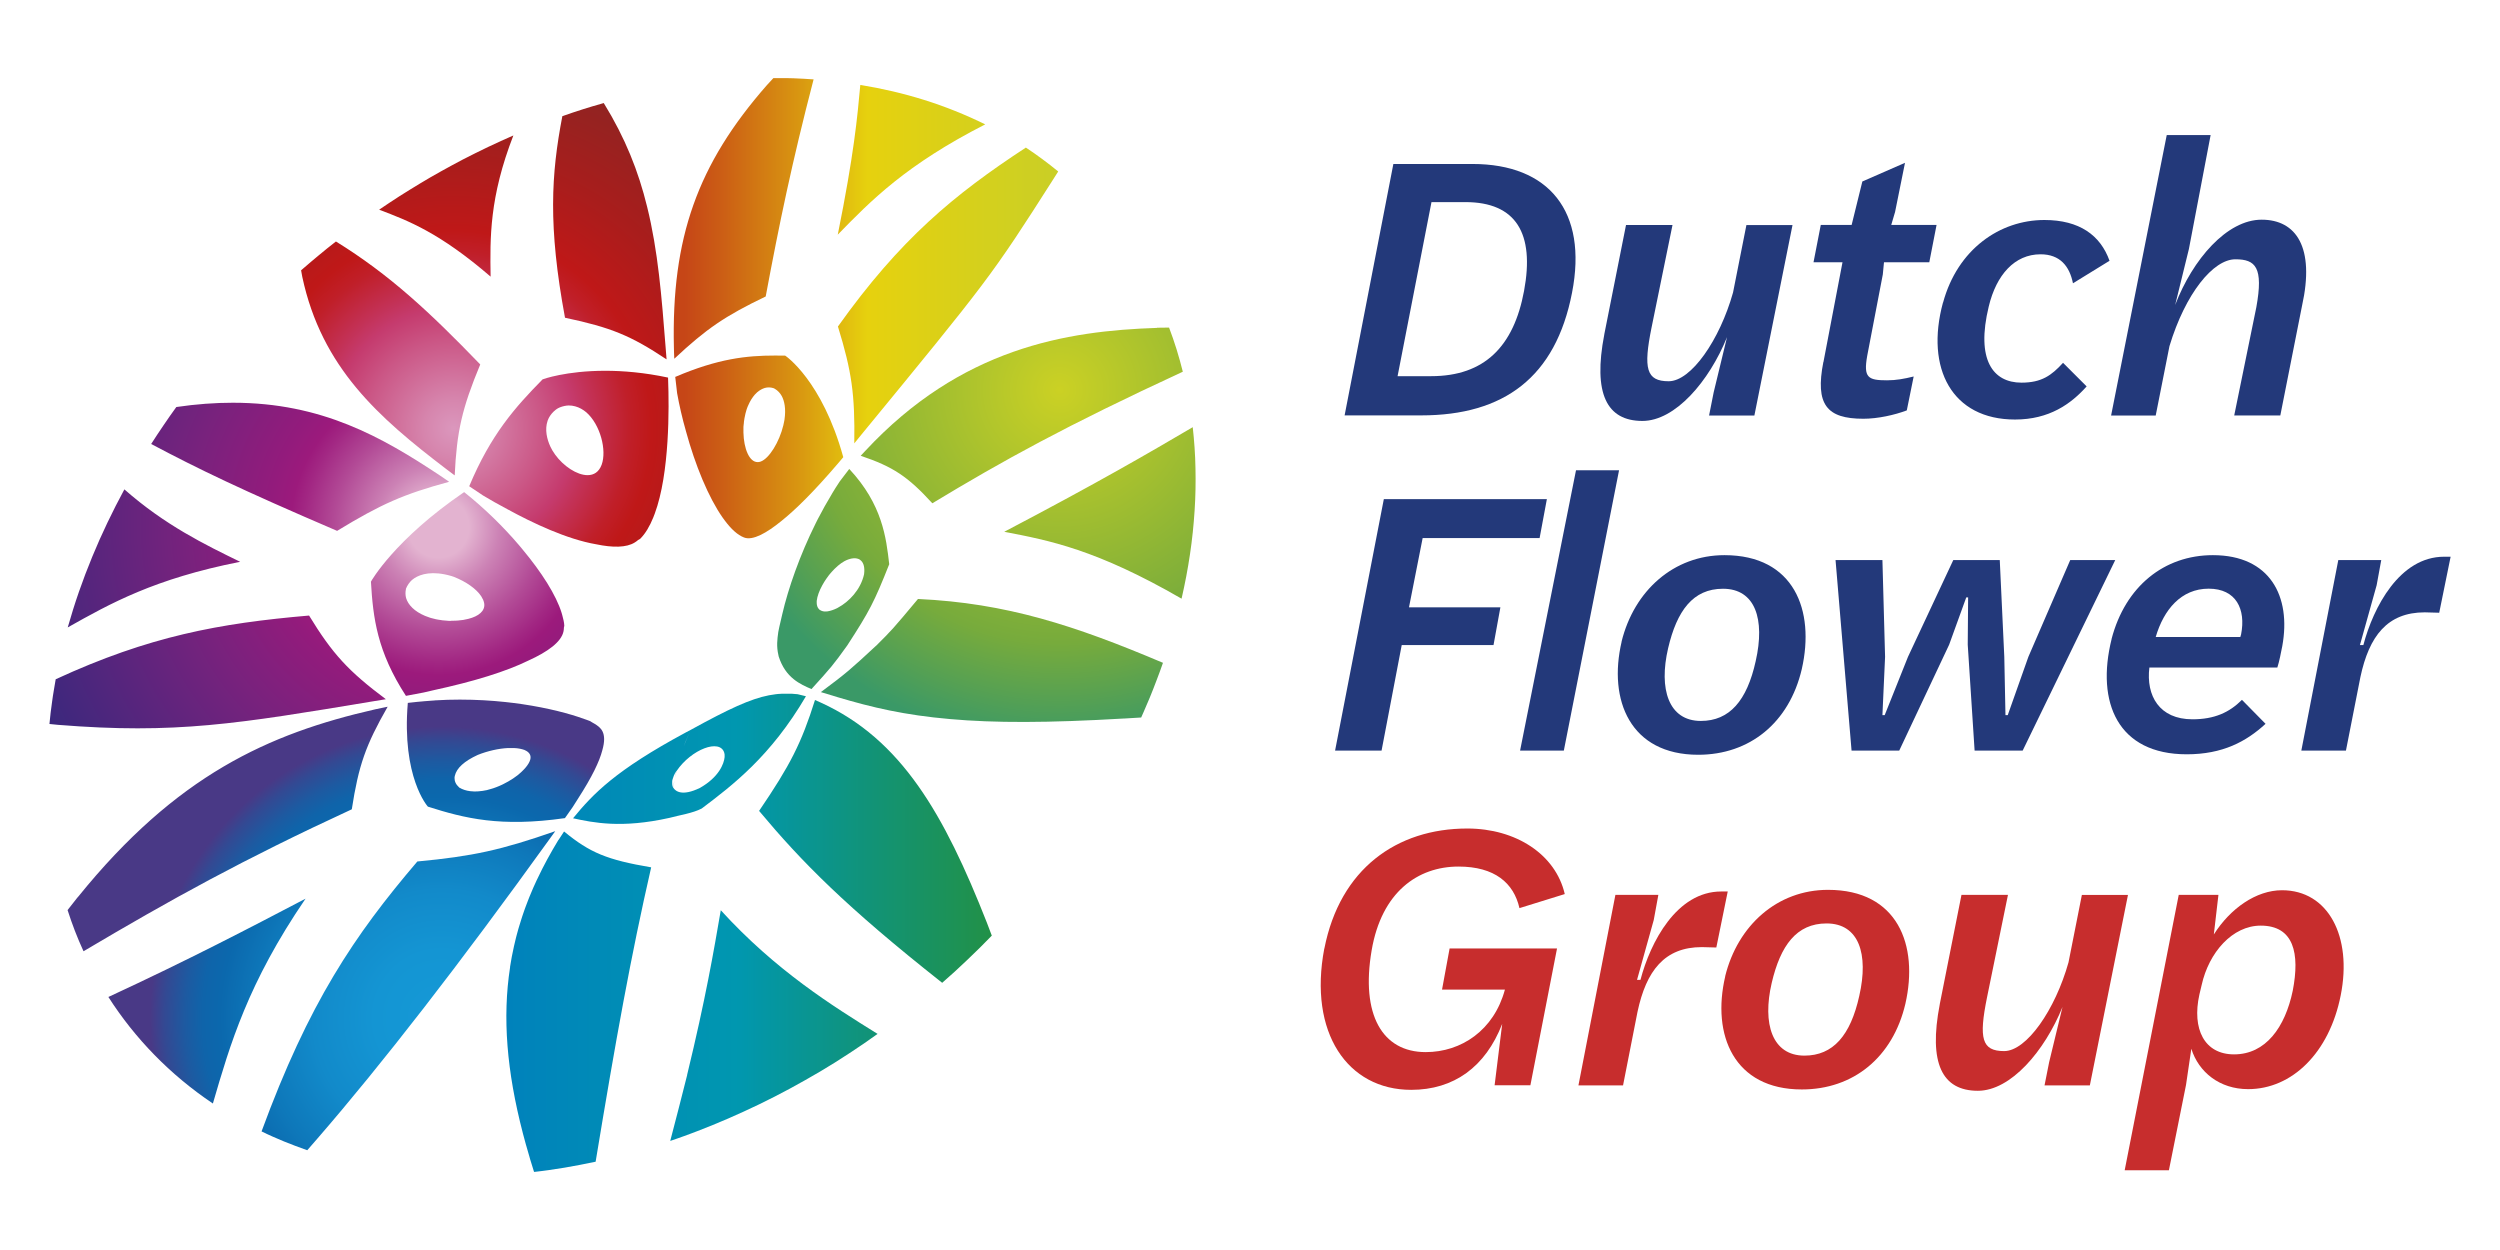
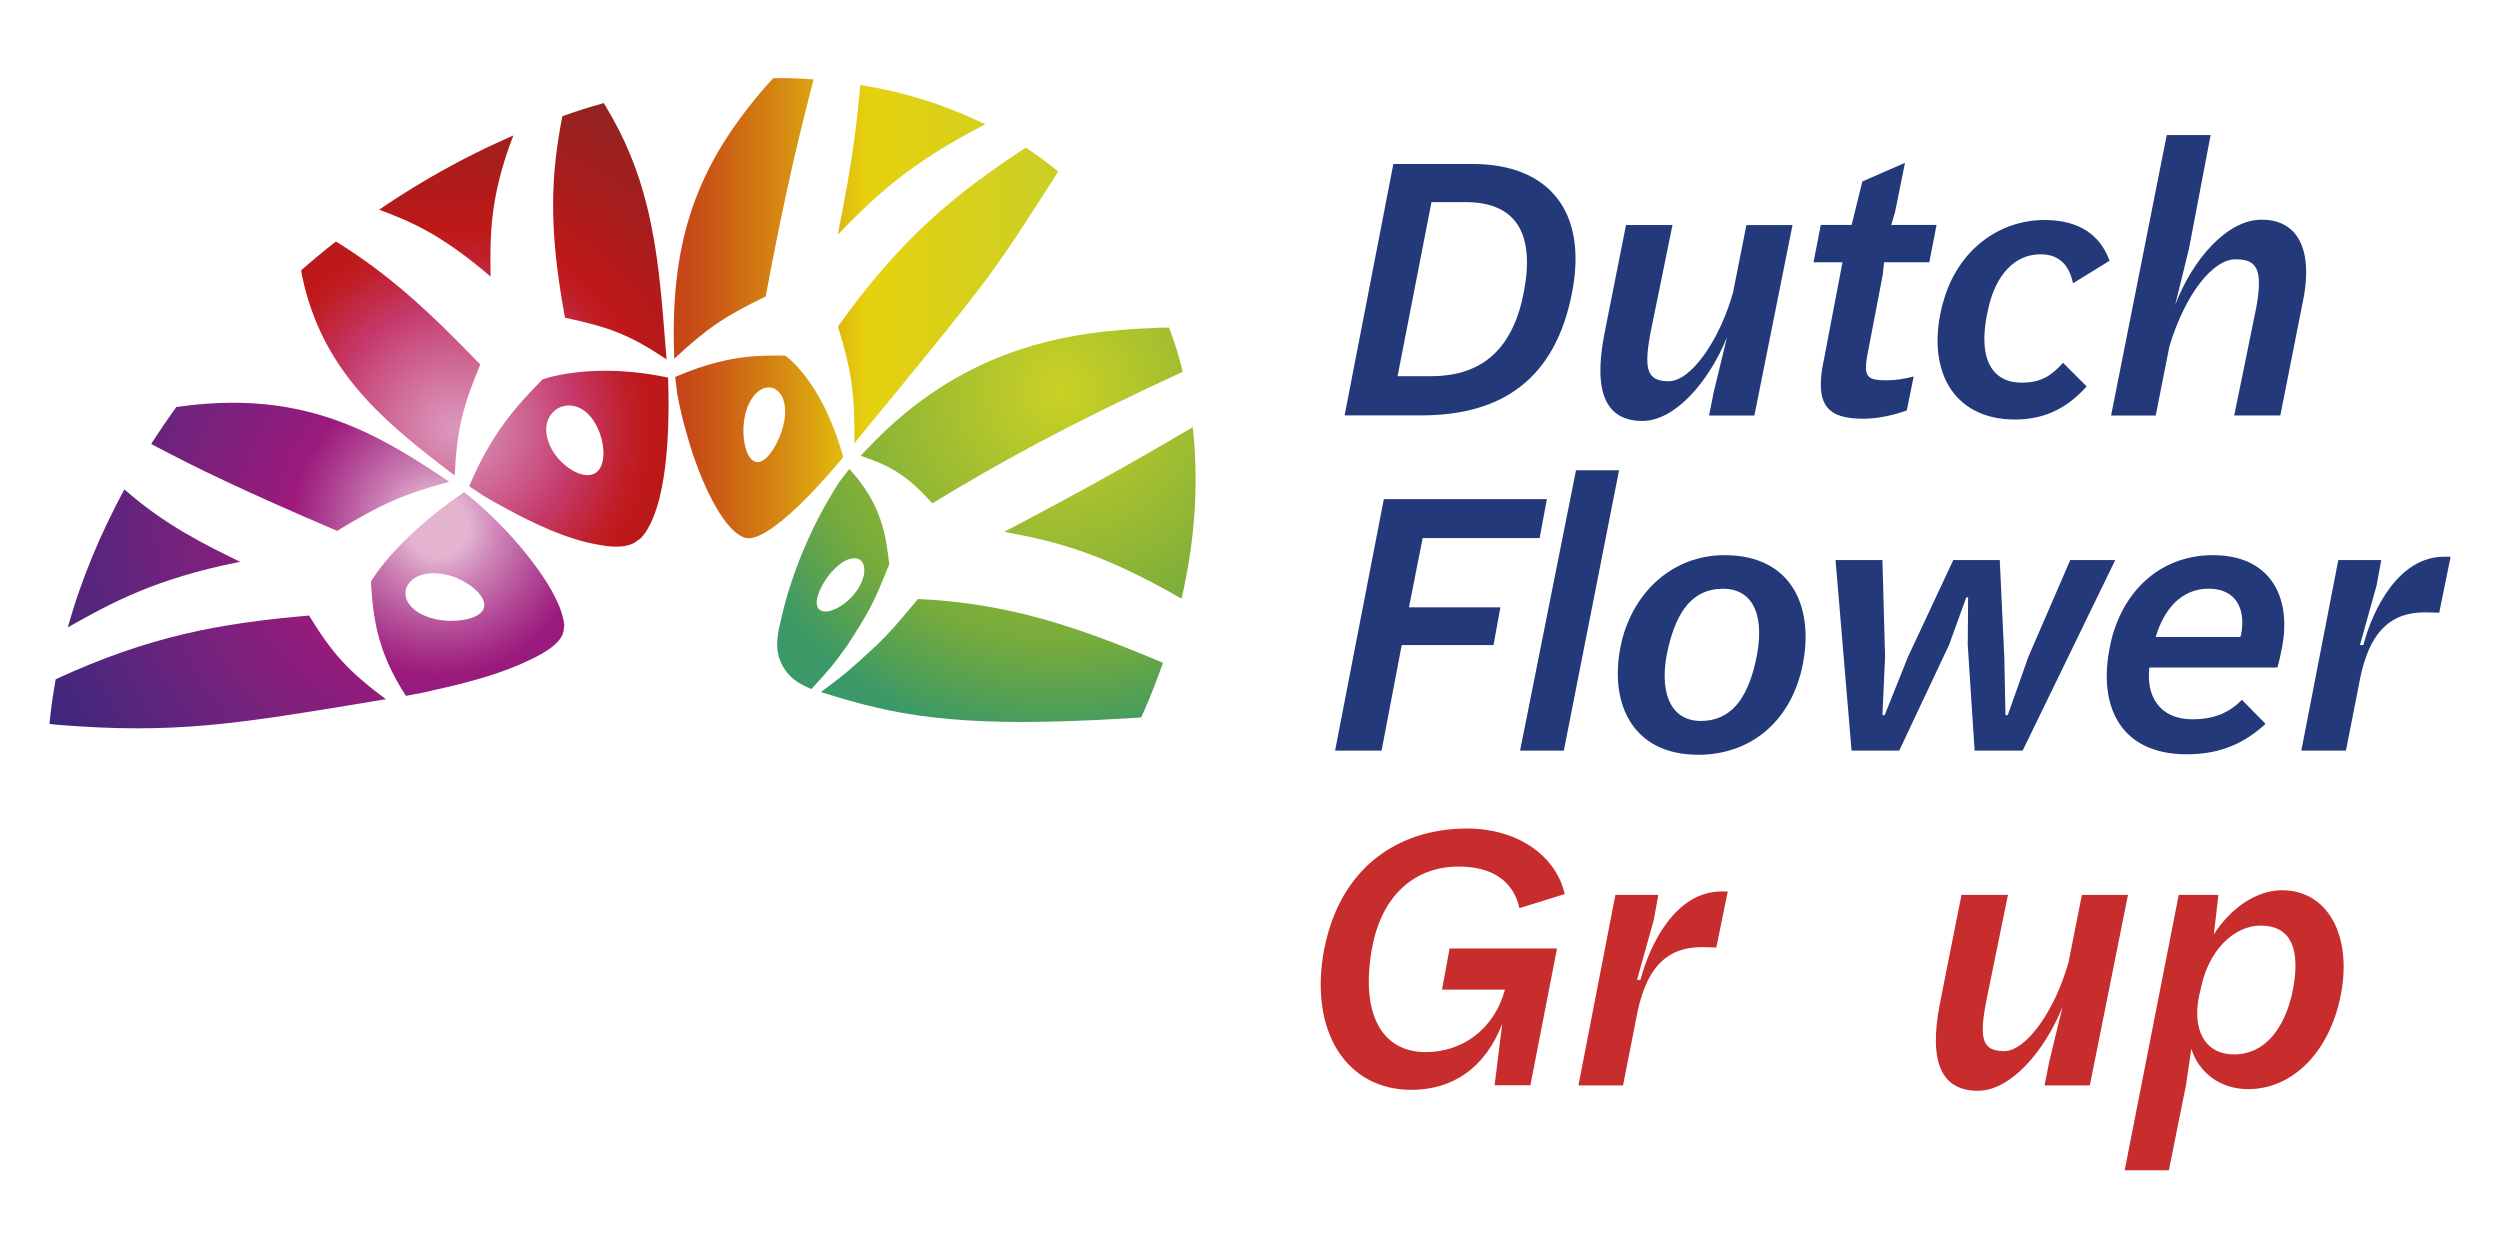
<svg xmlns="http://www.w3.org/2000/svg" id="Laag_4" viewBox="0 0 320 160">
  <defs>
    <style>
      .cls-1 {
        fill: none;
      }

      .cls-2 {
        fill: #c72d2d;
      }

      .cls-3 {
        fill: #23397a;
      }

      .cls-4 {
        clip-path: url(#clippath-1);
      }

      .cls-5 {
        clip-path: url(#clippath-3);
      }

      .cls-6 {
        clip-path: url(#clippath-4);
      }

      .cls-7 {
        clip-path: url(#clippath-2);
      }

      .cls-8 {
        clip-path: url(#clippath-5);
      }

      .cls-9 {
        fill: url(#Naamloos_verloop_2);
      }

      .cls-10 {
        fill: url(#Naamloos_verloop_5);
      }

      .cls-11 {
        fill: url(#Naamloos_verloop_6);
      }

      .cls-12 {
        fill: url(#Naamloos_verloop_4);
      }

      .cls-13 {
        fill: url(#Naamloos_verloop_3);
      }

      .cls-14 {
        fill: url(#Naamloos_verloop_7);
      }

      .cls-15 {
        clip-path: url(#clippath);
      }
    </style>
    <clipPath id="clippath">
      <path class="cls-1" d="M95.16,55.35c0-.07,0-.15,0-.22,0-.11,0-.23,0-.34,0-.12,0-.24.02-.35,0-.09.01-.18.03-.26,0-.15.03-.29.05-.43,0-.07.02-.13.03-.2.04-.21.08-.42.13-.62.04-.17.09-.34.14-.5.03-.07.05-.14.07-.2.03-.08.06-.16.09-.23.07-.17.14-.32.22-.47.01-.03.02-.06.04-.08.05-.1.1-.19.16-.28.02-.03.04-.07.06-.1.07-.11.13-.2.21-.3.06-.08.13-.17.2-.25.02-.02.04-.04.06-.06.09-.1.19-.19.27-.27,0,0,0,0,.01,0,.3-.26.62-.43.94-.53.35-.1.72-.1,1.11.02.06.02.11.05.17.08.4.24.69.56.9.94.32.61.56,1.58.34,3.05,0,.05-.02.1-.03.15-.03.17-.07.35-.11.53-.52,2.16-1.82,4.26-2.9,4.65-.13.05-.26.07-.39.07-1.09,0-1.77-1.76-1.82-3.77M86.43,48.24l.24,2.08c.27,1.51.65,3.19,1.14,4.9,1.17,4.3,2.87,8.45,4.7,11.05.01.02.02.03.03.04.08.11.17.23.25.34.8,1.07,1.62,1.83,2.45,2.15,1.11.43,2.89-.57,4.8-2.13,1.75-1.4,4.09-3.68,7.24-7.37.24-.27.46-.54.66-.78-2.71-9.82-7.39-12.98-7.44-13-.43,0-.87-.01-1.3-.01-3.61,0-7.27.38-12.78,2.74M107.26,41.81c1.77,5.75,2.18,8.68,2.09,14.94.31-.38.61-.75.91-1.12,16.22-19.75,16.65-20.28,24.53-32.64.22-.34.44-.68.66-1.04-.33-.27-.67-.54-1.01-.81-.34-.26-.68-.52-1.03-.78-.34-.25-.69-.5-1.04-.75-.35-.24-.71-.48-1.06-.72-9.22,6.04-16.1,11.73-24.06,22.91M107.22,30.05c4.29-4.4,8.73-8.94,18.89-14.13-1.26-.62-2.54-1.19-3.84-1.71-1.29-.52-2.61-.99-3.95-1.41-1.34-.42-2.69-.79-4.06-1.11-1.36-.32-2.74-.59-4.14-.82-.38,4.15-.81,8.86-2.89,19.19M98.17,10.89c-8.9,10.14-12.24,19.56-11.91,33.6,0,.43.03.99.05,1.43,4.12-3.86,6.53-5.49,11.7-7.97,1.73-9.27,3.36-17.15,6.13-27.79-.43-.03-.85-.06-1.28-.08-.42-.02-.85-.04-1.28-.06-.43-.01-.86-.02-1.29-.03-.43,0-.86,0-1.29,0l-.82.89Z" />
    </clipPath>
    <linearGradient id="Naamloos_verloop_6" data-name="Naamloos verloop 6" x1="-796.8" y1="620.33" x2="-796.61" y2="620.33" gradientTransform="translate(209454.48 163037.62) scale(262.76 -262.76)" gradientUnits="userSpaceOnUse">
      <stop offset="0" stop-color="#c64617" />
      <stop offset=".09" stop-color="#cb5c15" />
      <stop offset=".29" stop-color="#d89511" />
      <stop offset=".47" stop-color="#e6d10e" />
      <stop offset="1" stop-color="#c7cf28" />
    </linearGradient>
    <clipPath id="clippath-1">
      <path class="cls-1" d="M71.03,58.15c-.11-.16-.22-.32-.33-.5-.1-.17-.18-.33-.26-.5-.43-.92-.73-2.17-.35-3.28t0-.01c.04-.12.09-.24.15-.35.21-.4.51-.77.93-1.09.16-.12.32-.21.5-.28.39-.15.76-.23,1.12-.24.27,0,.55.03.83.11.56.15,1.02.43,1.42.76,1.8,1.57,2.65,4.87,1.97,6.72-.35.94-1.01,1.33-1.8,1.33h0c-1.36,0-3.09-1.15-4.17-2.65M69.45,48.56c-3.5,3.56-6.62,7.05-9.39,13.68l1.75,1.17c.95.57,2,1.17,3.12,1.76,3.27,1.79,7.65,3.86,11.39,4.5,2.1.44,3.87.44,4.94-.24.15-.09.28-.19.42-.31.08-.05.17-.09.25-.14.68-.67,1.24-1.63,1.7-2.77.03-.08.06-.16.09-.24.02-.07.05-.13.08-.2,1.93-5.18,1.85-13.69,1.72-17.13,0-.11-.01-.22-.01-.31-3.05-.65-5.76-.87-8.04-.87-5.03,0-7.99,1.08-8.02,1.1M41.86,31.81c-.37.3-.75.6-1.12.92-.37.31-.74.62-1.11.93-.36.31-.73.63-1.09.94l.15.83c2.49,11.65,9.8,18.02,18.38,24.57.34.26.79.59,1.13.85.27-5.66.94-8.58,3.27-14.2-6.52-6.76-11.63-11.51-18.47-15.74-.38.3-.77.6-1.14.9M64.1,18.06c-.54.25-1.08.49-1.62.75-.54.25-1.08.52-1.62.79-.54.27-1.08.55-1.62.82-.93.49-1.86.99-2.77,1.5-.92.51-1.82,1.03-2.71,1.57-.89.54-1.77,1.08-2.65,1.64-.87.56-1.73,1.13-2.58,1.71,3.79,1.44,7.71,2.93,14.27,8.57-.08-4.98-.17-10.12,2.91-18.07-.54.23-1.08.47-1.62.72M75.96,13.57c-.45.13-.88.27-1.33.41-.44.14-.88.29-1.32.43-.44.15-.88.3-1.33.46-1.43,7.44-1.84,14.04.34,25.8,5.87,1.24,8.42,2.28,13,5.33l-.11-1.41c-.52-6.63-.98-12.48-2.38-18.13-1.11-4.54-2.79-8.79-5.55-13.27-.44.12-.88.25-1.33.39" />
    </clipPath>
    <radialGradient id="Naamloos_verloop_2" data-name="Naamloos verloop 2" cx="-797.61" cy="619.28" fx="-797.61" fy="619.28" r=".18" gradientTransform="translate(211842.94 164487.04) scale(265.54 -265.54)" gradientUnits="userSpaceOnUse">
      <stop offset="0" stop-color="#db97bd" />
      <stop offset=".08" stop-color="#d685ad" />
      <stop offset=".24" stop-color="#cb5786" />
      <stop offset=".33" stop-color="#c53b6e" />
      <stop offset=".38" stop-color="#c33156" />
      <stop offset=".48" stop-color="#c01f29" />
      <stop offset=".54" stop-color="#bf1818" />
      <stop offset=".73" stop-color="#a91d1c" />
      <stop offset="1" stop-color="#8f2422" />
    </radialGradient>
    <clipPath id="clippath-2">
      <path class="cls-1" d="M7.13,86.94c-.08.48-.17.95-.24,1.42-.08.47-.16.96-.22,1.44-.07.47-.13.96-.19,1.43-.05.48-.11.96-.15,1.44l1.09.11c15.01,1.21,22.96-.12,40.38-3.02.48-.08,1.11-.19,1.59-.26-4.81-3.6-6.83-5.8-9.83-10.71-11.49.99-20.48,2.64-32.42,8.15M57.76,79.47c-.1,0-.2,0-.3,0-.12,0-.24-.01-.35-.03-.12,0-.24-.02-.35-.03-.1,0-.2-.02-.3-.04-.22-.03-.45-.06-.67-.11-.22-.05-.43-.1-.63-.16-.04-.01-.08-.02-.13-.04-.18-.06-.36-.12-.52-.19-.05-.02-.09-.04-.13-.05-1.33-.56-2.14-1.4-2.4-2.27-.09-.35-.11-.73-.02-1.15,0-.01,0-.02,0-.04.18-.45.45-.83.77-1.12.1-.08.21-.17.32-.24.81-.52,2.3-.98,4.73-.27.1.03.19.06.3.1,1.61.63,2.89,1.55,3.51,2.48.1.16.18.31.25.46.12.29.17.54.15.78,0,0,0,.01,0,.01-.09.93-1.16,1.52-2.55,1.76-.05,0-.09.02-.14.03-.08.01-.17.02-.26.03-.11,0-.22.03-.34.04-.1,0-.19.01-.29.02-.11,0-.22,0-.32.01-.06,0-.12,0-.18,0s-.11,0-.17,0M47.48,74.45c.27,4.64.79,8.94,4.48,14.62l2.27-.43c.38-.08.77-.17,1.16-.27,5.36-1.16,9.44-2.44,12.25-3.82,2.49-1.13,4.22-2.39,4.49-3.74.03-.15.05-.31.05-.47.02-.08.04-.16.05-.24-.02-.42-.12-.87-.26-1.36-.02-.09-.06-.18-.08-.28h0c-.7-2.29-2.58-5.23-5.01-8.14-.03-.04-.06-.07-.09-.11-.1-.12-.2-.24-.3-.36-2.05-2.42-4.51-4.82-7.08-6.86-8.91,6.07-11.91,11.41-11.92,11.45M13.75,66.9c-.69,1.44-1.34,2.9-1.94,4.36-.61,1.48-1.18,2.97-1.7,4.47-.53,1.52-1,3.04-1.44,4.58,5.44-3.06,11.08-6.23,22.07-8.4-4.51-2.2-9.62-4.69-14.82-9.27-.76,1.4-1.48,2.82-2.17,4.26M22.57,52.1c-.29.39-.56.77-.83,1.16-.28.39-.54.78-.81,1.18-.27.39-.53.79-.8,1.19-.27.4-.52.8-.78,1.2,5.9,3.13,11.44,5.82,23.8,11.12,5.69-3.46,8.51-4.69,14.34-6.28l-1.17-.8c-7.44-4.94-15.14-9.32-26.51-9.32-2.26,0-4.67.17-7.25.55" />
    </clipPath>
    <radialGradient id="Naamloos_verloop_7" data-name="Naamloos verloop 7" cx="0" cy="-10" fx="0" fy="-10" r="1" gradientTransform="translate(56.67 630.33) rotate(-180) scale(55.48 -55.48)" gradientUnits="userSpaceOnUse">
      <stop offset="0" stop-color="#e3b3d0" />
      <stop offset=".07" stop-color="#e3b3d0" />
      <stop offset=".14" stop-color="#cc82b5" />
      <stop offset=".24" stop-color="#b24a96" />
      <stop offset=".31" stop-color="#a22783" />
      <stop offset=".34" stop-color="#9c1a7c" />
      <stop offset=".39" stop-color="#931b7c" />
      <stop offset=".58" stop-color="#78227d" />
      <stop offset="1" stop-color="#3b287d" />
    </radialGradient>
    <clipPath id="clippath-3">
-       <path class="cls-1" d="M13.87,127.61c.85,1.33,1.76,2.6,2.74,3.84.99,1.24,2.03,2.43,3.15,3.57,1.12,1.15,2.3,2.24,3.55,3.28,1.25,1.04,2.57,2.03,3.94,2.95,2.2-7.57,4.48-15.41,11.86-26.22-7.3,3.82-14.85,7.77-25.23,12.58M53.42,110.27c-8.06,9.44-13.91,18.12-19.94,34.55.46.23.94.45,1.41.66.48.21.96.42,1.45.62.49.2.99.4,1.48.58.5.19,1,.37,1.51.55l1.26-1.45q12.47-14.38,29.71-38.32c.23-.32.54-.75.77-1.07-6.93,2.42-10.55,3.21-17.65,3.88M48.04,90.79c-13.7,3.12-25.47,8.46-38.04,24-.04.04-.07.08-.11.12-.41.52-.83,1.04-1.24,1.58.14.45.3.9.45,1.34.16.45.33.89.49,1.33.17.44.34.87.53,1.31.19.44.38.87.57,1.29,11.16-6.61,20.35-11.71,34.34-18.17.87-5.62,1.77-8.2,4.59-13.13l-1.58.33ZM60.58,101.29s-.08,0-.13,0c-.09,0-.18-.01-.27-.02-.5-.06-.98-.21-1.39-.46-.02,0-.03-.02-.04-.04-.41-.37-.58-.78-.57-1.21.01-.09.01-.17.04-.26.22-.98,1.21-1.88,2.93-2.67,1.3-.52,2.68-.82,3.85-.88.02,0,.04,0,.06,0,.12,0,.25,0,.37,0s.23,0,.34,0c.01,0,.02,0,.03,0,.51.02.95.11,1.32.24.04.02.07.03.1.05.05.02.11.05.16.08.49.29.68.73.41,1.34-.07.16-.17.34-.31.53-.05.07-.12.15-.18.23-.03.04-.07.08-.11.13-.04.05-.1.11-.16.17-.07.08-.16.16-.24.24-.05.04-.09.09-.14.13-.11.11-.25.21-.37.32-.03.02-.06.04-.08.06-.17.13-.35.25-.53.38,0,0,0,0,0,0-.2.12-.39.25-.6.37-.2.12-.4.22-.6.32-.08.04-.15.07-.22.11-.13.06-.25.12-.38.17-.12.05-.23.09-.35.14-.13.05-.26.09-.39.14-.09.03-.18.06-.27.08-.15.05-.31.09-.46.13-.02,0-.04,0-.06.02-.21.05-.41.08-.61.11,0,0-.01,0-.02,0-.34.05-.66.07-.97.07-.05,0-.1,0-.15,0M55.63,89.66c-.06,0-.12,0-.18.01-.31.02-.61.04-.92.07-.15,0-.31.03-.46.04-.23.02-.46.04-.68.06-.39.04-.79.09-1.19.13-.8,9.53,2.54,13.25,2.57,13.28,4.71,1.5,9.29,2.65,17.54,1.47l.99-1.41c.24-.36.45-.71.66-1.04,1.84-2.85,2.77-4.82,3.13-6.21.68-2.36-.24-2.95-.99-3.42-.06-.04-.14-.08-.23-.13-.12-.08-.24-.15-.37-.22-.02,0-.57-.23-1.56-.55-1.9-.62-4.83-1.35-8.45-1.79-.06,0-.12,0-.18-.02-.2-.03-.41-.05-.62-.07-1.77-.19-3.73-.31-5.83-.31-1.04,0-2.11.03-3.22.1" />
-     </clipPath>
+       </clipPath>
    <radialGradient id="Naamloos_verloop_3" data-name="Naamloos verloop 3" cx="-798.68" cy="618.64" fx="-798.68" fy="618.64" r=".18" gradientTransform="translate(127212.28 -164041.63) rotate(-90) scale(205.56 -205.56)" gradientUnits="userSpaceOnUse">
      <stop offset="0" stop-color="#1599d6" />
      <stop offset=".23" stop-color="#1495d3" />
      <stop offset=".44" stop-color="#128aca" />
      <stop offset=".63" stop-color="#0e78ba" />
      <stop offset=".76" stop-color="#0b68ad" />
      <stop offset=".82" stop-color="#0f64aa" />
      <stop offset=".88" stop-color="#1d5aa1" />
      <stop offset=".95" stop-color="#334993" />
      <stop offset="1" stop-color="#493986" />
    </radialGradient>
    <clipPath id="clippath-4">
      <path class="cls-1" d="M112.12,82.67c-3.14,2.91-3.71,3.44-7.05,5.92l.8.24c.46.15.92.29,1.38.42,4.36,1.3,8.56,2.29,14.35,2.79,5.67.51,12.55.5,22.25-.07.03,0,.05,0,.07,0,.7-.04,1.42-.09,2.15-.13.09-.21.19-.42.28-.63.09-.21.18-.42.27-.63.09-.21.18-.42.27-.63.09-.21.18-.42.27-.63.15-.38.31-.75.45-1.12.15-.37.29-.75.43-1.12.15-.37.28-.75.42-1.12.14-.37.27-.74.4-1.12-11.29-4.78-20.04-7.65-31.36-8.17-3.26,3.9-3.33,3.97-5.38,6.01M105.59,78.28s-.08-.01-.12-.02c-.07,0-.14-.02-.2-.04-.04,0-.07-.02-.1-.03-.06-.02-.1-.04-.16-.08-.03-.02-.06-.04-.1-.06-.04-.03-.07-.07-.11-.11-.16-.18-.25-.43-.26-.74h0c0-.1,0-.19,0-.28.06-.58.32-1.3.72-2.02.01-.01.02-.04.03-.05.06-.12.14-.24.21-.36.03-.05.06-.1.09-.14.06-.1.13-.2.2-.3.04-.06.09-.13.14-.19.06-.08.12-.17.18-.25.07-.08.14-.17.21-.25.05-.06.1-.11.15-.17.1-.11.2-.21.3-.32.03-.03.05-.05.08-.08.12-.12.25-.24.38-.35,0,0,.01,0,.02-.02.14-.11.27-.22.41-.32,0,0,0,0,0,0,.14-.1.28-.18.41-.26.09-.05.18-.09.26-.13.62-.28,1.29-.36,1.74-.07,0,0,.02.01.02.02.05.04.1.08.15.13h0c.31.31.47.86.36,1.72-.43,1.96-1.93,3.52-3.34,4.27-.04.02-.07.04-.1.06-.43.21-.84.35-1.21.41-.02,0-.04,0-.06.01-.08,0-.16.01-.24.01-.03,0-.07,0-.1,0M108.67,60.07l-1.18,1.55c-.18.26-.35.53-.52.8-.15.22-.28.45-.42.68-.03.04-.04.07-.06.11-.64,1.05-1.22,2.1-1.76,3.14-.03.07-.07.14-.11.21-.06.13-.13.27-.2.4-2.06,4.14-3.53,8.37-4.29,11.66-.33,1.33-.49,2.17-.51,2.28-.13.94-.25,1.82.02,2.97l.03.15c.87,2.75,2.79,3.58,4.2,4.18,2.56-2.83,2.72-3,4.57-5.57,2.87-4.42,3.47-5.59,5.38-10.41-.39-3.4-.87-7.64-5.11-12.19-.03.03-.04.03-.04.04M128.55,68.07c5.78,1.11,11.76,2.25,22.69,8.56.44-1.91.8-3.81,1.08-5.7.28-1.87.47-3.73.59-5.58.12-1.83.15-3.64.11-5.42-.03-1.77-.16-3.52-.35-5.25-5.59,3.28-11.93,6.99-24.13,13.39M148.1,41.97c-11.59.38-25.09,2.56-37.37,15.77-.18.2-.23.26-.28.3-.18.2-.23.25-.28.3,4.15,1.4,6.03,2.65,9.17,6.08,9-5.44,17.13-9.94,32.06-16.84-.12-.48-.25-.96-.38-1.44-.13-.48-.27-.95-.42-1.43-.15-.47-.3-.93-.46-1.4-.16-.46-.32-.92-.5-1.38l-1.56.02Z" />
    </clipPath>
    <radialGradient id="Naamloos_verloop_4" data-name="Naamloos verloop 4" cx="-797.67" cy="621.62" fx="-797.67" fy="621.62" r=".18" gradientTransform="translate(-200851.46 -156568.16) rotate(-180) scale(251.98 -251.98)" gradientUnits="userSpaceOnUse">
      <stop offset="0" stop-color="#cbd124" />
      <stop offset=".71" stop-color="#77ab3c" />
      <stop offset=".88" stop-color="#54a054" />
      <stop offset="1" stop-color="#3a9967" />
    </radialGradient>
    <clipPath id="clippath-5">
      <path class="cls-1" d="M87.96,137.59c-.64,2.54-1.5,5.92-2.17,8.45.29-.09.58-.2.87-.3.29-.1.58-.2.87-.31.29-.11.58-.21.87-.32.29-.11.58-.22.87-.33.66-.25,1.31-.51,1.97-.78.65-.27,1.31-.54,1.97-.83.66-.29,1.32-.58,1.97-.88.66-.3,1.32-.62,1.98-.93,1.33-.64,2.65-1.32,3.95-2.02,1.3-.71,2.59-1.43,3.86-2.18,1.27-.75,2.51-1.53,3.74-2.34,1.23-.8,2.44-1.63,3.62-2.48-5.81-3.61-13.03-8.11-20.07-15.83-.91,5.29-1.93,11.27-4.31,21.08M71.49,107.49c-1.01,1.67-1.92,3.32-2.7,4.99-.03.06-.05.12-.09.18-.15.33-.31.66-.45.99-.05.12-.11.25-.16.38-.12.27-.23.54-.34.81-.06.16-.12.31-.18.46-.1.25-.2.5-.29.76-.06.15-.12.32-.17.47-.09.25-.18.5-.26.76-.05.15-.1.29-.14.44-.09.27-.17.54-.25.81-.04.13-.08.26-.12.4-.08.29-.16.58-.24.88-.03.1-.05.21-.08.32-.08.32-.16.65-.23.97-.02.08-.04.16-.05.24-.08.35-.15.71-.22,1.06-.01.05-.02.11-.03.16-.07.39-.14.78-.2,1.17,0,.02,0,.04,0,.07-.99,6.42-.43,13.29,1.63,21.22,0,.02,0,.05.02.08.12.47.25.94.38,1.41.02.07.03.13.06.2.12.44.26.89.39,1.35.03.1.06.19.08.29.17.54.34,1.1.51,1.65.65-.07,1.3-.16,1.95-.25.65-.09,1.31-.19,1.96-.3.65-.11,1.32-.23,1.98-.36.66-.12,1.33-.26,1.99-.4,2.59-15.67,4.51-26.32,7.11-37.68-5.64-.96-7.83-1.86-11.15-4.59l-.7,1.07ZM86.33,99.94c.01-.07.03-.13.04-.2,0-.05.02-.1.03-.14-.02.11-.04.23-.07.34M86.4,99.59s.01-.04.02-.06c0,.02,0,.04-.02.06M97.16,103.79c5.44,6.51,11.02,12.2,23.44,22.01.55-.48,1.1-.97,1.65-1.47.53-.5,1.07-.99,1.6-1.5.53-.51,1.06-1.01,1.57-1.52.51-.52,1.02-1.03,1.53-1.55l-.63-1.66c-5.47-13.9-10.94-23.47-21.26-28.17-.22-.11-.52-.23-.74-.33-1.74,5.52-3.15,8.31-7.16,14.2M86.6,98.69c1.88-2.78,5.58-4.19,6.11-2.32.01.07.03.16.04.22.01.1,0,.21,0,.32-.08.85-.72,2.56-3.17,3.95-2.25,1.08-3.1.45-3.41-.04.05-.3.1-.6.15-.89-.02.11-.05.22-.07.34-.03.18-.06.37-.09.55-.04-.07-.06-.13-.08-.21,0-.03-.01-.07-.02-.1,0-.05-.02-.1-.02-.15,0-.03,0-.06,0-.09,0-.07,0-.13,0-.19,0-.02,0-.03,0-.04,0-.05.01-.09.01-.13.01-.06.03-.1.04-.16.08-.26.19-.62.48-1.05-.04.17-.08.34-.11.51-.03.1-.04.21-.06.31.06-.29.12-.56.19-.84M100.01,88.81s-.07,0-.1,0c-.2,0-.4.03-.61.05-.06,0-.13.02-.19.03-.19.02-.39.06-.58.09-.04,0-.08.01-.12.02-2.36.46-5.12,1.74-9.94,4.39-.34.64-.65,1.34-.94,2.11.28-.77.6-1.48.94-2.11l-.7.37c-8.99,4.84-11.85,7.84-14.42,10.98,2.61.56,6.18,1.32,12.33-.05,1.25-.34,3-.6,4.14-1.2,3.93-2.97,8.82-6.66,13.34-14.37l-1.06-.26c-.52-.05-1.03-.09-1.52-.09-.19,0-.38,0-.57.01" />
    </clipPath>
    <linearGradient id="Naamloos_verloop_5" data-name="Naamloos verloop 5" x1="-796.77" y1="621.51" x2="-796.58" y2="621.51" gradientTransform="translate(264425.43 206331.69) scale(331.79 -331.79)" gradientUnits="userSpaceOnUse">
      <stop offset="0" stop-color="#0081bc" />
      <stop offset=".48" stop-color="#0097b0" />
      <stop offset=".76" stop-color="#129375" />
      <stop offset="1" stop-color="#229146" />
    </linearGradient>
  </defs>
  <g>
    <path class="cls-3" d="M178.35,20.99h10.14c9.75,0,14.77,6.05,12.73,16.48-2.1,10.83-8.73,15.7-19.31,15.7h-9.8l6.24-32.18ZM183.18,48.15c6.83,0,10.58-3.8,11.9-10.92,1.37-7.36-1.02-11.36-7.51-11.36h-4.34l-4.34,22.28h4.29Z" />
    <path class="cls-3" d="M205.35,42.79l2.78-13.99h5.95l-2.68,13.12c-1.07,5.27-.68,6.88,2.19,6.88s6.53-5.27,8.24-11.36l1.71-8.63h5.9l-4.88,24.38h-5.8l.59-2.97,1.71-7.07c-2.29,5.66-6.63,10.73-10.83,10.73-4.58,0-6.34-3.51-4.88-11.07" />
    <path class="cls-3" d="M233.4,46.35l2.44-12.78h-3.71l.93-4.78h3.95l1.37-5.56,5.46-2.39-1.27,6.29-.49,1.66h5.8l-.93,4.78h-5.8l-.15,1.56-2,10.43c-.49,2.78.1,3.12,2.54,3.12,1.17,0,2.19-.19,3.41-.49l-.88,4.34c-1.56.59-3.71,1.07-5.56,1.07-4.68,0-6.19-1.8-5.12-7.27" />
    <path class="cls-3" d="M248.71,38.74c1.85-6.83,7.27-10.58,12.97-10.58,4.49,0,7.17,1.95,8.34,5.22l-4.68,2.88c-.44-2.19-1.66-3.71-4.15-3.71-3.32,0-5.66,2.63-6.63,6.68-1.66,6.83.54,9.75,4.19,9.75,2.58,0,3.85-.93,5.32-2.54l3.02,3.02c-2,2.24-4.78,4.24-9.17,4.24-8.05,0-11.51-6.53-9.22-14.97" />
    <path class="cls-3" d="M277.35,17.29h5.61l-2.78,14.58-1.76,7.17c2.24-5.85,6.63-10.92,11.07-10.92s6.83,3.56,5.17,11.02l-2.78,14.04h-5.9l2.83-13.85c.93-5.12-.1-6.14-2.68-6.14-2.83,0-6.39,4.34-8.44,11.12l-1.76,8.88h-5.71l7.12-35.89Z" />
    <polygon class="cls-3" points="177.13 63.89 198 63.89 197.07 68.87 182.1 68.87 180.35 77.74 192.05 77.74 191.17 82.57 179.42 82.57 176.84 96.08 170.89 96.08 177.13 63.89" />
    <polygon class="cls-3" points="201.73 60.19 207.24 60.19 200.17 96.08 194.57 96.08 201.73 60.19" />
    <path class="cls-3" d="M207.56,82.13c1.61-6.53,6.68-11.07,13.17-11.07,8.92,0,11.61,7.07,9.9,14.58-1.61,6.88-6.68,10.97-13.26,10.97-8.68,0-11.56-6.97-9.8-14.48M224.73,84.62c1.22-5.36-.05-9.26-4.19-9.26-3.85,0-5.9,2.83-7.02,7.61-1.22,5.22.05,9.31,4.19,9.31,3.66,0,5.9-2.58,7.02-7.66" />
    <polygon class="cls-3" points="234.95 71.69 240.95 71.69 241.29 84.08 240.95 91.54 241.24 91.54 244.22 84.08 250.02 71.69 255.97 71.69 256.55 84.08 256.7 91.54 256.99 91.54 259.63 84.08 264.99 71.69 270.75 71.69 258.9 96.08 252.75 96.08 251.87 82.52 251.92 76.47 251.68 76.47 249.49 82.52 243.1 96.08 237 96.08 234.95 71.69" />
    <path class="cls-3" d="M270.28,81.79c1.76-6.73,6.73-10.73,12.97-10.73,7.31,0,10.05,5.27,8.88,11.65-.15.78-.39,2-.63,2.73h-16.38c-.44,3.61,1.27,6.63,5.51,6.63,2.83,0,4.73-.88,6.34-2.49l3.02,3.07c-2.49,2.29-5.51,3.9-10.09,3.9-8.78,0-11.65-6.58-9.61-14.77M286.76,81.54l.1-.34c.63-3.22-.63-5.85-4.15-5.85s-5.75,2.68-6.78,6.19h10.83Z" />
    <path class="cls-3" d="M299.29,71.69h5.51l-.59,3.22-2.14,7.66h.44c1.27-4.83,4.63-11.31,10.34-11.31h.83l-1.46,7.17-1.85-.05c-4.78,0-7.12,3.02-8.24,8.29l-1.85,9.41h-5.71l4.73-24.38Z" />
    <path class="cls-2" d="M169.52,121.41c2-10.19,9.26-15.36,18.29-15.36,6.24,0,11.31,3.32,12.48,8.39l-5.8,1.8c-.73-3.22-3.17-5.32-7.8-5.32-5.22,0-9.85,3.27-11.12,10.73-1.41,8.24,1.37,13.02,6.92,13.02,4.54,0,8.73-2.78,10.14-8h-8.05l.97-5.27h13.75l-3.41,17.51h-4.58l.97-7.85c-2.14,5.51-6.19,8.44-11.65,8.44-8.14,0-13.17-7.31-11.12-18.09" />
    <path class="cls-2" d="M206.76,114.54h5.51l-.59,3.22-2.14,7.66h.44c1.27-4.83,4.63-11.31,10.34-11.31h.83l-1.46,7.17-1.85-.05c-4.78,0-7.12,3.02-8.24,8.29l-1.85,9.41h-5.71l4.73-24.38Z" />
-     <path class="cls-2" d="M220.82,124.97c1.61-6.53,6.68-11.07,13.17-11.07,8.92,0,11.61,7.07,9.9,14.58-1.61,6.88-6.68,10.97-13.26,10.97-8.68,0-11.56-6.97-9.8-14.48M237.99,127.46c1.22-5.36-.05-9.26-4.19-9.26-3.85,0-5.9,2.83-7.02,7.61-1.22,5.22.05,9.31,4.19,9.31,3.66,0,5.9-2.58,7.02-7.66" />
    <path class="cls-2" d="M248.29,128.53l2.78-13.99h5.95l-2.68,13.12c-1.07,5.27-.68,6.88,2.19,6.88s6.53-5.27,8.24-11.36l1.71-8.63h5.9l-4.88,24.38h-5.8l.59-2.97,1.71-7.07c-2.29,5.66-6.63,10.73-10.83,10.73-4.58,0-6.34-3.51-4.88-11.07" />
    <path class="cls-2" d="M278.89,114.54h5.07l-.59,5.07c2.1-3.32,5.41-5.66,8.73-5.66,5.9,0,9.02,5.9,7.51,13.46-1.46,7.36-6.24,12-11.85,12-3.66,0-6.34-2.19-7.27-5.17l-.68,4.63-2.19,10.92h-5.66l6.92-35.26ZM293.47,126.82c.93-4.78.15-8.34-4.1-8.34-3.61,0-6.63,3.41-7.56,7.61l-.29,1.22c-.97,4.39.63,7.65,4.44,7.65,4.05,0,6.53-3.46,7.51-8.14" />
  </g>
  <g class="cls-15">
    <rect class="cls-11" x="85.93" y="10" width="49.52" height="59.22" />
  </g>
  <g class="cls-4">
    <rect class="cls-9" x="26.3" y="8.13" width="71.65" height="67.03" transform="translate(-2.12 79.93) rotate(-64.62)" />
  </g>
  <g class="cls-7">
    <rect class="cls-14" x=".32" y="39.11" width="77.9" height="67.32" transform="translate(-28.26 25.05) rotate(-26.4)" />
  </g>
  <g class="cls-5">
    <rect class="cls-13" x="-1.8" y="74.16" width="90" height="88.48" transform="translate(-65.55 54.7) rotate(-39.6)" />
  </g>
  <g class="cls-6">
    <rect class="cls-12" x="91.99" y="32.27" width="68.45" height="69.96" transform="translate(12.26 153.67) rotate(-65.22)" />
  </g>
  <g class="cls-8">
-     <rect class="cls-10" x="64.29" y="88.8" width="62.66" height="61.2" />
-   </g>
+     </g>
</svg>